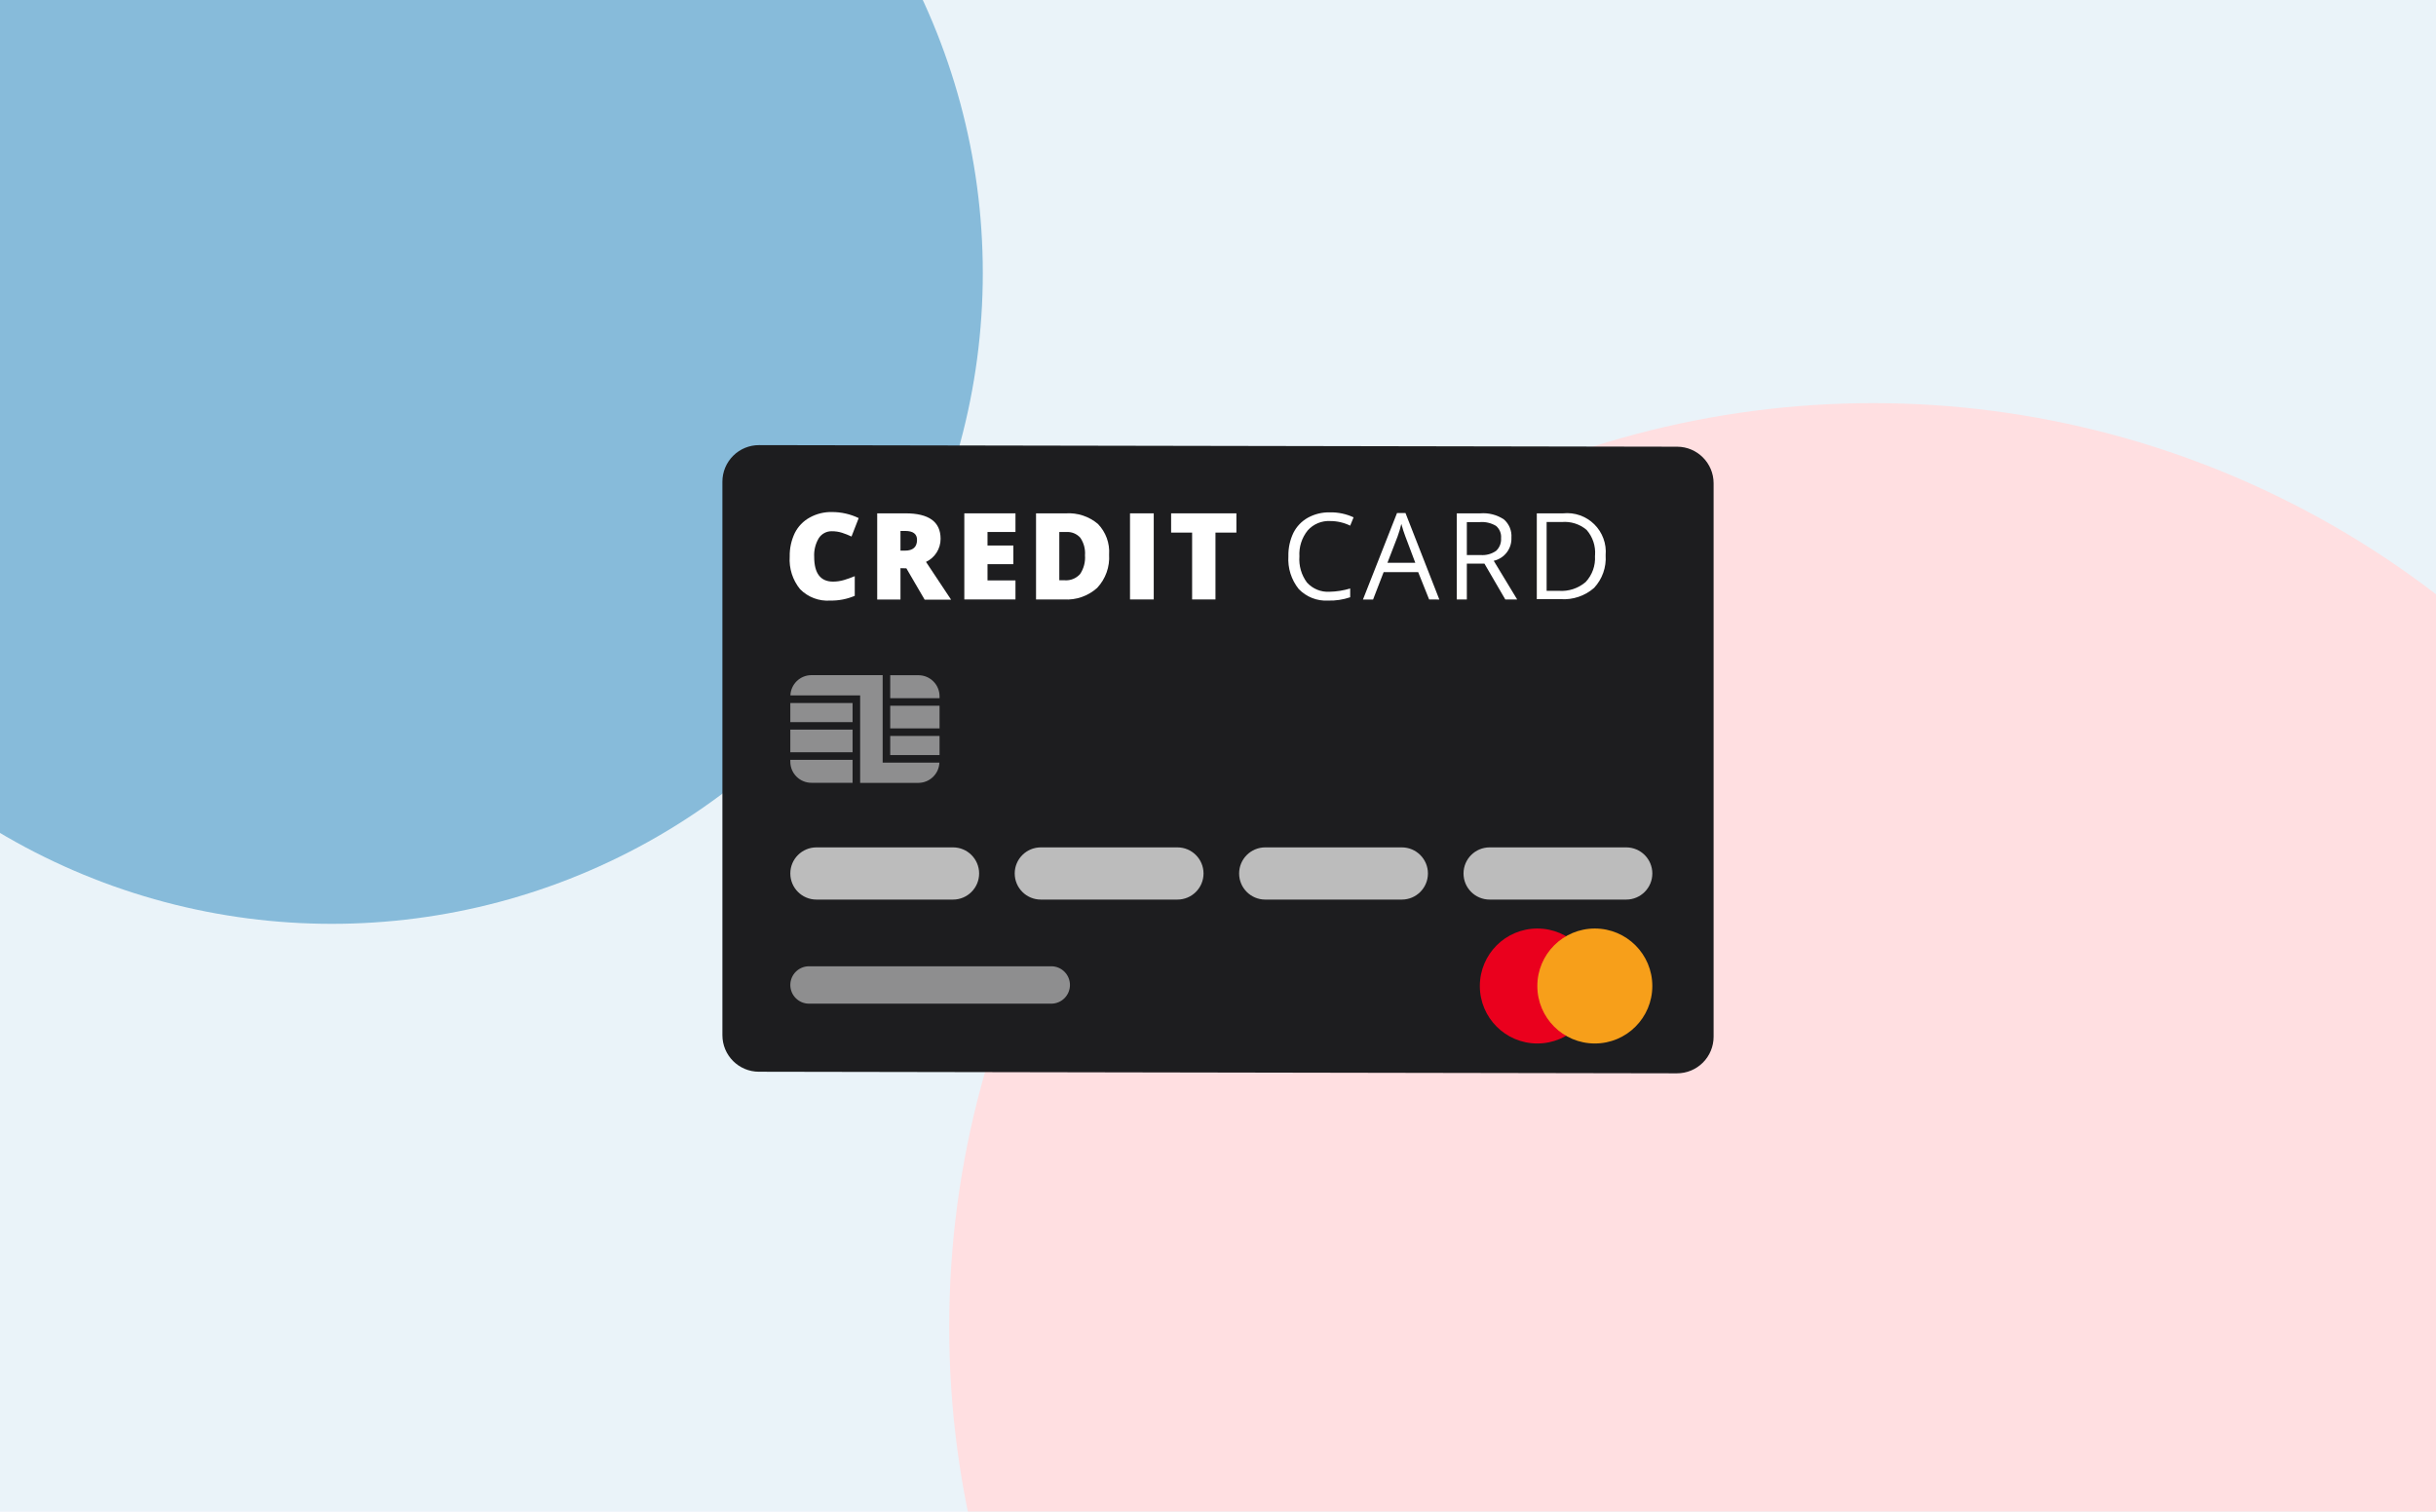
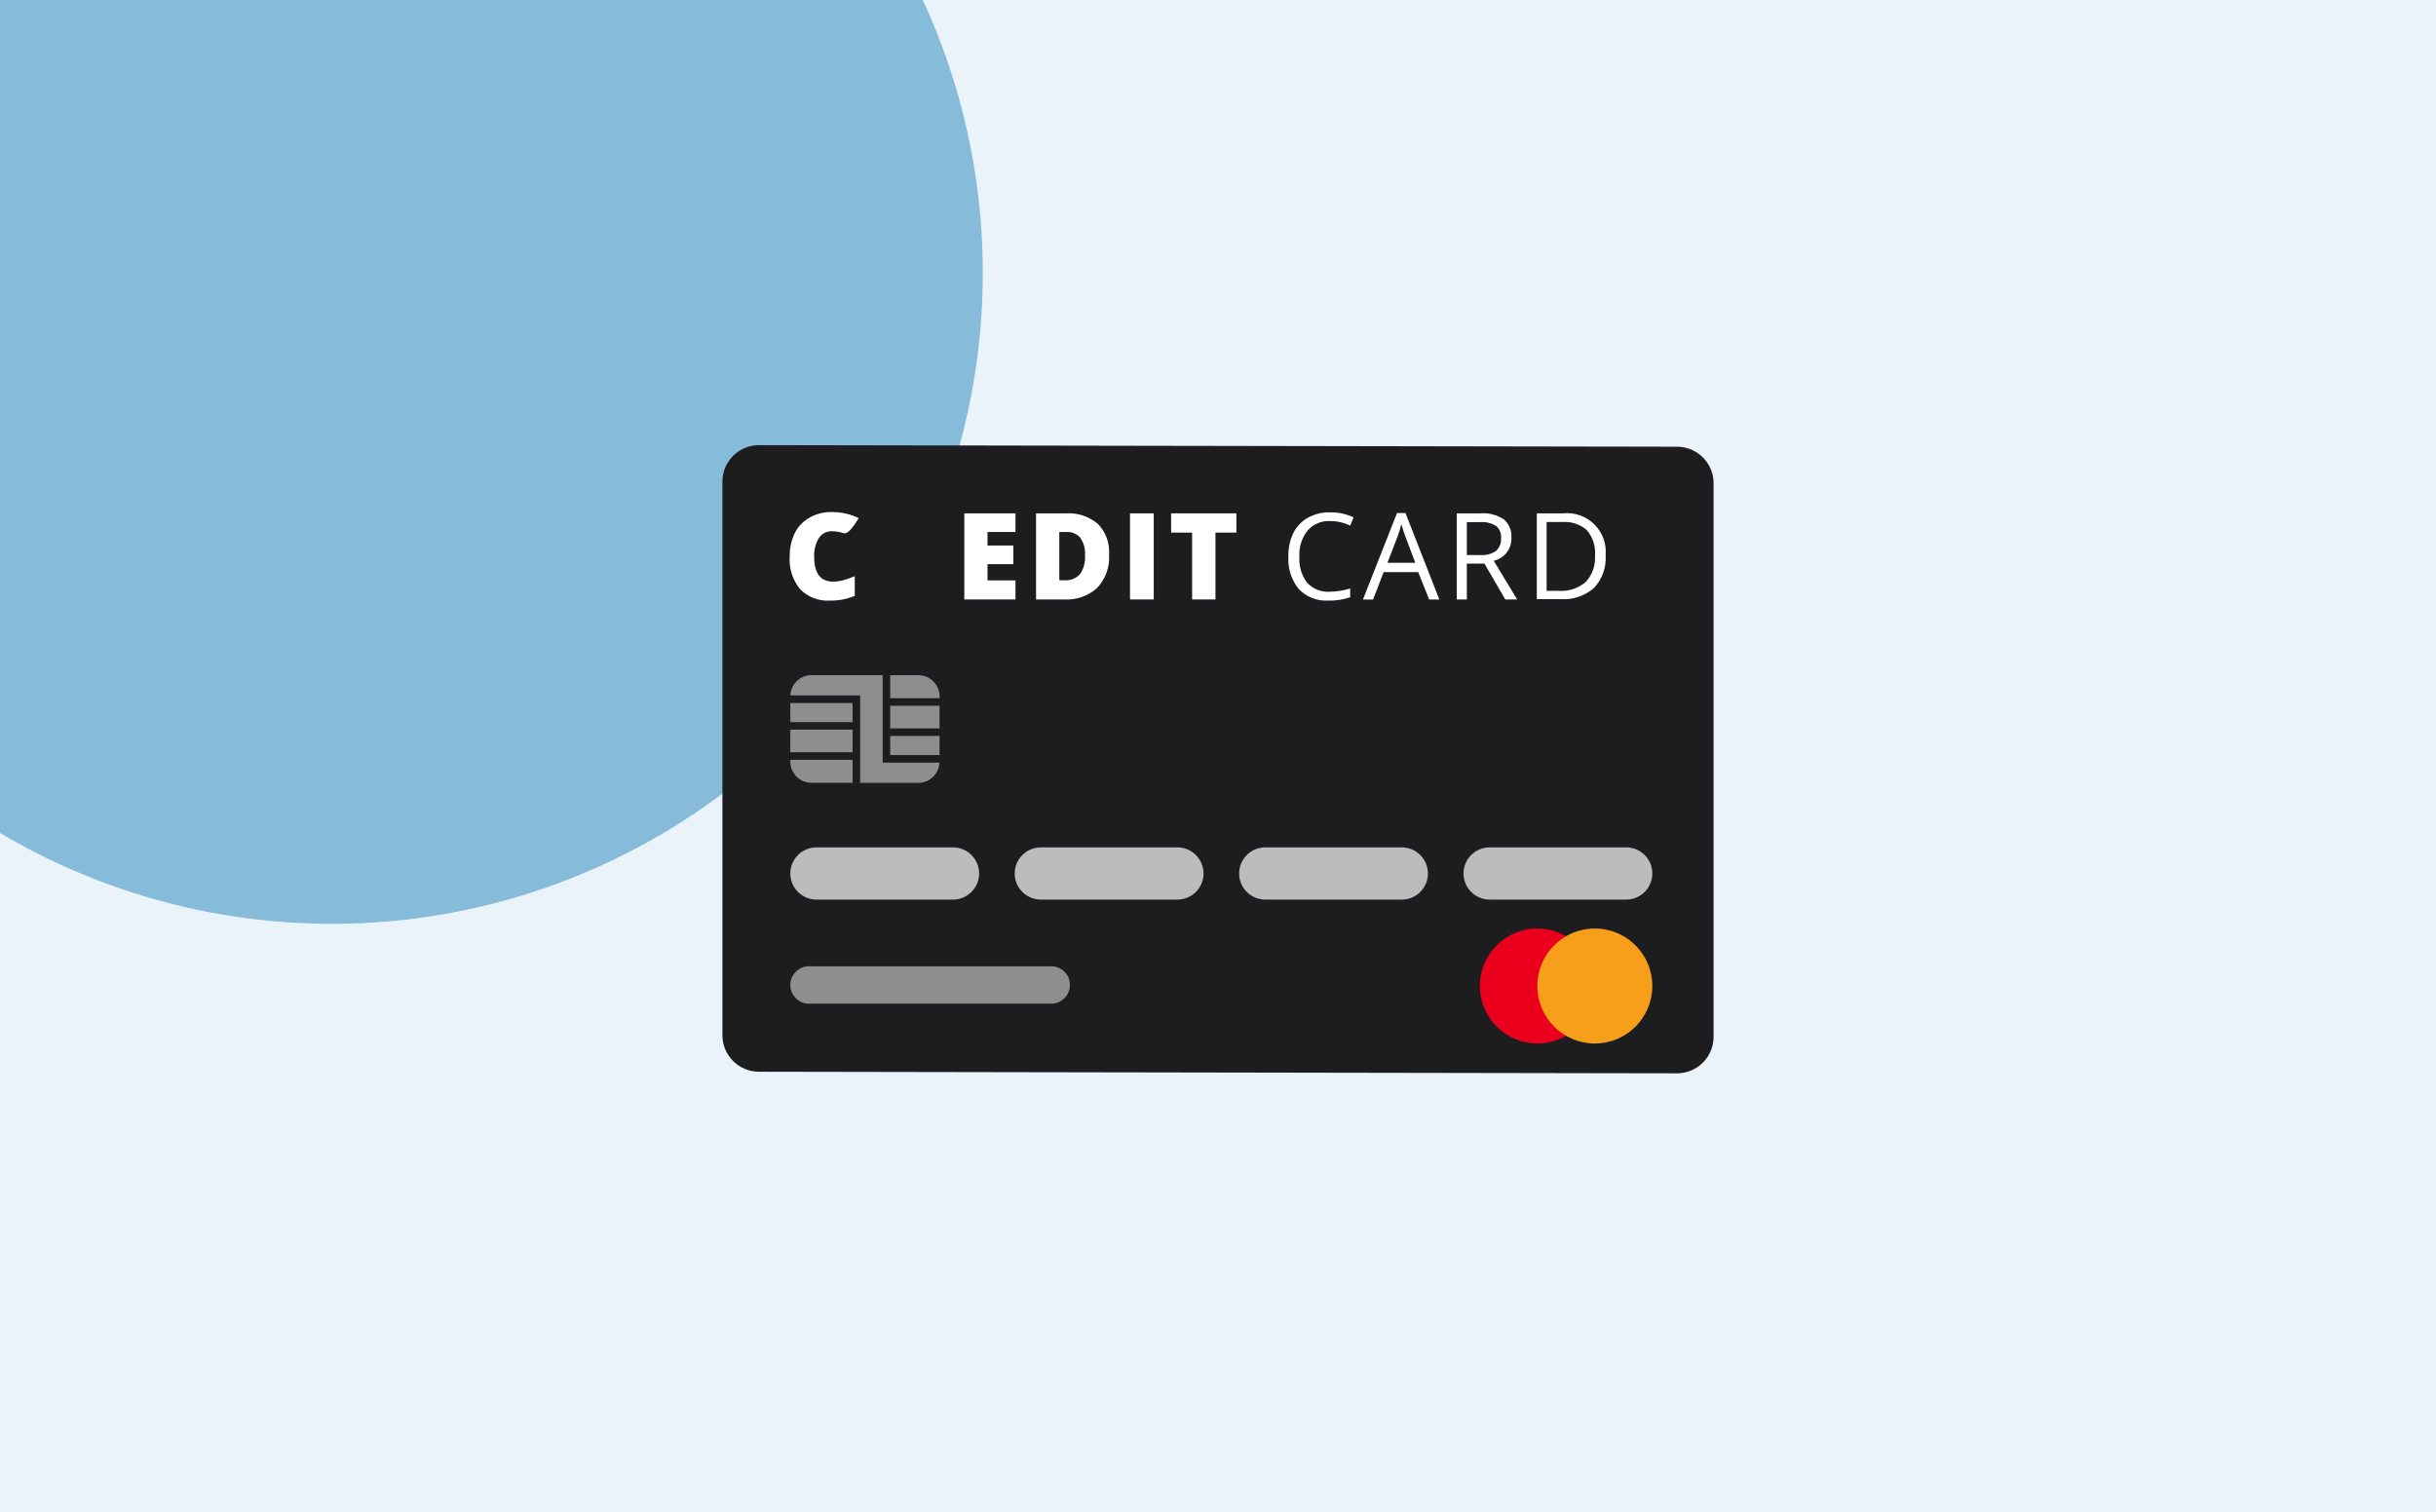
<svg xmlns="http://www.w3.org/2000/svg" width="290" height="180" viewBox="0 0 290 180" fill="none">
  <g clip-path="url(#clip0_2611_3846)">
    <rect width="290" height="180" fill="#EAF3F9" />
    <g filter="url(#filter0_f_2611_3846)">
      <circle cx="39.5" cy="32.5" r="77.5" fill="#87BBDA" />
    </g>
    <g filter="url(#filter1_f_2611_3846)">
-       <circle cx="223" cy="158" r="110" fill="#FFDFE1" />
-     </g>
+       </g>
    <path d="M199.638 127.799L90.344 127.61C87.944 127.605 86 125.658 86 123.257V57.353C86 56.197 86.46 55.089 87.278 54.272C88.097 53.455 89.206 52.998 90.362 53L199.656 53.189C202.056 53.194 204 55.142 204 57.542V123.446C204 124.602 203.54 125.71 202.722 126.527C201.903 127.344 200.794 127.801 199.638 127.799Z" fill="#1D1D1F" />
-     <path d="M99.032 63.253C98.411 63.238 97.826 63.544 97.485 64.063C97.08 64.734 96.886 65.511 96.927 66.293C96.927 68.266 97.677 69.252 99.176 69.252C99.615 69.251 100.051 69.187 100.471 69.064C100.907 68.933 101.337 68.78 101.757 68.605V70.944C100.84 71.334 99.85 71.527 98.852 71.51C97.513 71.607 96.199 71.114 95.254 70.161C94.36 69.068 93.916 67.675 94.013 66.266C93.994 65.3 94.2 64.342 94.616 63.469C95.008 62.682 95.633 62.036 96.406 61.616C97.214 61.169 98.127 60.946 99.05 60.968C100.149 60.966 101.235 61.212 102.225 61.688L101.371 63.883C101.003 63.709 100.624 63.559 100.237 63.433C99.847 63.311 99.441 63.251 99.032 63.253Z" fill="white" />
-     <path d="M107.2 67.652V71.385H104.43V61.122H107.794C110.582 61.122 111.976 62.132 111.976 64.153C111.981 65.33 111.304 66.403 110.24 66.905L113.226 71.403H110.078L107.902 67.67L107.2 67.652ZM107.2 65.565H107.722C108.687 65.565 109.17 65.136 109.17 64.279C109.17 63.571 108.696 63.218 107.749 63.218H107.2V65.565Z" fill="white" />
+     <path d="M99.032 63.253C98.411 63.238 97.826 63.544 97.485 64.063C97.08 64.734 96.886 65.511 96.927 66.293C96.927 68.266 97.677 69.252 99.176 69.252C99.615 69.251 100.051 69.187 100.471 69.064C100.907 68.933 101.337 68.78 101.757 68.605V70.944C100.84 71.334 99.85 71.527 98.852 71.51C97.513 71.607 96.199 71.114 95.254 70.161C94.36 69.068 93.916 67.675 94.013 66.266C93.994 65.3 94.2 64.342 94.616 63.469C95.008 62.682 95.633 62.036 96.406 61.616C97.214 61.169 98.127 60.946 99.05 60.968C100.149 60.966 101.235 61.212 102.225 61.688C101.003 63.709 100.624 63.559 100.237 63.433C99.847 63.311 99.441 63.251 99.032 63.253Z" fill="white" />
    <path d="M120.889 71.376H114.8V61.122H120.889V63.343H117.561V64.954H120.637V67.175H117.561V69.109H120.889V71.376Z" fill="white" />
    <path d="M132.036 66.034C132.131 67.491 131.62 68.923 130.624 69.991C129.54 70.972 128.106 71.472 126.648 71.376H123.338V61.123H126.891C128.277 61.036 129.643 61.487 130.704 62.382C131.647 63.355 132.131 64.683 132.036 66.034ZM129.166 66.115C129.223 65.376 129.026 64.64 128.609 64.028C128.182 63.549 127.557 63.297 126.918 63.344H126.108V69.092H126.729C127.428 69.15 128.114 68.877 128.582 68.354C129.022 67.694 129.228 66.906 129.166 66.115Z" fill="white" />
    <path d="M134.525 71.376V61.122H137.35V71.376H134.525Z" fill="white" />
    <path d="M144.699 71.376H141.919V63.415H139.419V61.122H147.19V63.415H144.699V71.376Z" fill="white" />
    <path d="M158.371 62.04C157.347 61.981 156.352 62.396 155.673 63.164C154.974 64.035 154.625 65.135 154.692 66.249C154.608 67.361 154.927 68.466 155.592 69.362C156.277 70.119 157.27 70.523 158.29 70.459C159.119 70.441 159.942 70.311 160.737 70.072V71.115C159.891 71.402 159.002 71.536 158.11 71.511C156.799 71.585 155.521 71.083 154.611 70.135C153.728 69.033 153.288 67.641 153.379 66.231C153.358 65.271 153.561 64.32 153.973 63.452C154.351 62.696 154.946 62.07 155.682 61.653C156.487 61.207 157.396 60.983 158.317 61.006C159.291 60.984 160.258 61.188 161.141 61.599L160.737 62.589C160 62.228 159.191 62.041 158.371 62.04Z" fill="white" />
    <path d="M170.135 71.376L168.831 68.12H164.72L163.461 71.385H162.256L166.312 61.086H167.32L171.349 71.385L170.135 71.376ZM168.489 67.013L167.302 63.865C167.146 63.464 166.987 62.969 166.825 62.381C166.707 62.884 166.56 63.38 166.384 63.865L165.17 67.013H168.489Z" fill="white" />
    <path d="M174.624 67.113V71.376H173.428V61.122H176.243C177.227 61.045 178.208 61.298 179.031 61.842C179.659 62.384 179.993 63.191 179.931 64.019C179.989 65.325 179.102 66.484 177.826 66.771L180.614 71.376H179.202L176.72 67.113H174.624ZM174.624 66.087H176.261C176.919 66.141 177.574 65.963 178.114 65.584C178.526 65.197 178.74 64.645 178.699 64.082C178.75 63.523 178.525 62.976 178.096 62.615C177.517 62.269 176.844 62.112 176.171 62.166H174.624V66.087Z" fill="white" />
    <path d="M191.147 66.114C191.247 67.544 190.748 68.951 189.771 70C188.68 70.957 187.252 71.439 185.804 71.34H182.953V61.122H186.092C187.46 60.982 188.818 61.461 189.796 62.427C190.774 63.393 191.27 64.745 191.147 66.114ZM189.888 66.114C189.97 65.012 189.607 63.924 188.881 63.092C188.059 62.397 186.993 62.061 185.921 62.156H184.122V70.35H185.571C186.735 70.437 187.886 70.058 188.773 69.298C189.553 68.46 189.953 67.338 189.879 66.195L189.888 66.114Z" fill="white" />
    <path d="M183.016 124.247C186.796 124.247 189.861 121.182 189.861 117.402C189.861 113.621 186.796 110.557 183.016 110.557C179.235 110.557 176.171 113.621 176.171 117.402C176.171 121.182 179.235 124.247 183.016 124.247Z" fill="#EA001D" />
    <path d="M189.861 124.247C193.641 124.247 196.705 121.182 196.705 117.402C196.705 113.621 193.641 110.557 189.861 110.557C186.08 110.557 183.016 113.621 183.016 117.402C183.016 121.182 186.08 124.247 189.861 124.247Z" fill="#F79F1A" />
    <path opacity="0.7" d="M113.456 100.896H97.194C95.477 100.896 94.086 102.288 94.086 104.004C94.086 105.72 95.477 107.112 97.194 107.112H113.456C115.172 107.112 116.563 105.72 116.563 104.004C116.563 102.288 115.172 100.896 113.456 100.896Z" fill="white" />
    <path opacity="0.5" d="M125.149 115.053H96.312C95.083 115.053 94.086 116.05 94.086 117.279C94.086 118.509 95.083 119.505 96.312 119.505H125.149C126.378 119.505 127.375 118.509 127.375 117.279C127.375 116.05 126.378 115.053 125.149 115.053Z" fill="white" />
    <path opacity="0.7" d="M140.17 100.896H123.907C122.191 100.896 120.8 102.288 120.8 104.004C120.8 105.72 122.191 107.112 123.907 107.112H140.17C141.886 107.112 143.277 105.72 143.277 104.004C143.277 102.288 141.886 100.896 140.17 100.896Z" fill="white" />
    <path opacity="0.7" d="M166.884 100.896H150.622C148.906 100.896 147.515 102.288 147.515 104.004C147.515 105.72 148.906 107.112 150.622 107.112H166.884C168.601 107.112 169.992 105.72 169.992 104.004C169.992 102.288 168.601 100.896 166.884 100.896Z" fill="white" />
    <path opacity="0.7" d="M193.598 100.896H177.336C175.62 100.896 174.229 102.288 174.229 104.004C174.229 105.72 175.62 107.112 177.336 107.112H193.598C195.315 107.112 196.706 105.72 196.706 104.004C196.706 102.288 195.315 100.896 193.598 100.896Z" fill="white" />
    <path opacity="0.5" d="M111.851 84.031H105.978V86.729H111.851V84.031Z" fill="white" />
    <path opacity="0.5" d="M111.851 87.629H105.978V89.905H111.851V87.629Z" fill="white" />
    <path opacity="0.5" d="M101.497 86.874H94.086V89.572H101.497V86.874Z" fill="white" />
    <path opacity="0.5" d="M105.978 83.132H111.851V82.908C111.851 81.522 110.727 80.398 109.342 80.398H105.978V83.132Z" fill="white" />
    <path opacity="0.5" d="M101.497 90.472H94.086V90.696C94.086 92.082 95.21 93.206 96.595 93.206H101.497V90.472Z" fill="white" />
    <path opacity="0.5" d="M101.497 83.708H94.086V85.984H101.497V83.708Z" fill="white" />
    <path opacity="0.5" d="M105.078 90.804V80.389H96.596C95.251 80.392 94.149 81.456 94.096 82.799H102.398V93.215H109.333C110.677 93.211 111.78 92.148 111.833 90.804H105.078Z" fill="white" />
  </g>
  <defs>
    <filter id="filter0_f_2611_3846" x="-245.6" y="-252.6" width="570.2" height="570.2" filterUnits="userSpaceOnUse" color-interpolation-filters="sRGB">
      <feFlood flood-opacity="0" result="BackgroundImageFix" />
      <feBlend mode="normal" in="SourceGraphic" in2="BackgroundImageFix" result="shape" />
      <feGaussianBlur stdDeviation="103.8" result="effect1_foregroundBlur_2611_3846" />
    </filter>
    <filter id="filter1_f_2611_3846" x="-127.1" y="-192.1" width="700.2" height="700.2" filterUnits="userSpaceOnUse" color-interpolation-filters="sRGB">
      <feFlood flood-opacity="0" result="BackgroundImageFix" />
      <feBlend mode="normal" in="SourceGraphic" in2="BackgroundImageFix" result="shape" />
      <feGaussianBlur stdDeviation="120.05" result="effect1_foregroundBlur_2611_3846" />
    </filter>
    <clipPath id="clip0_2611_3846">
      <rect width="290" height="180" fill="white" />
    </clipPath>
  </defs>
</svg>